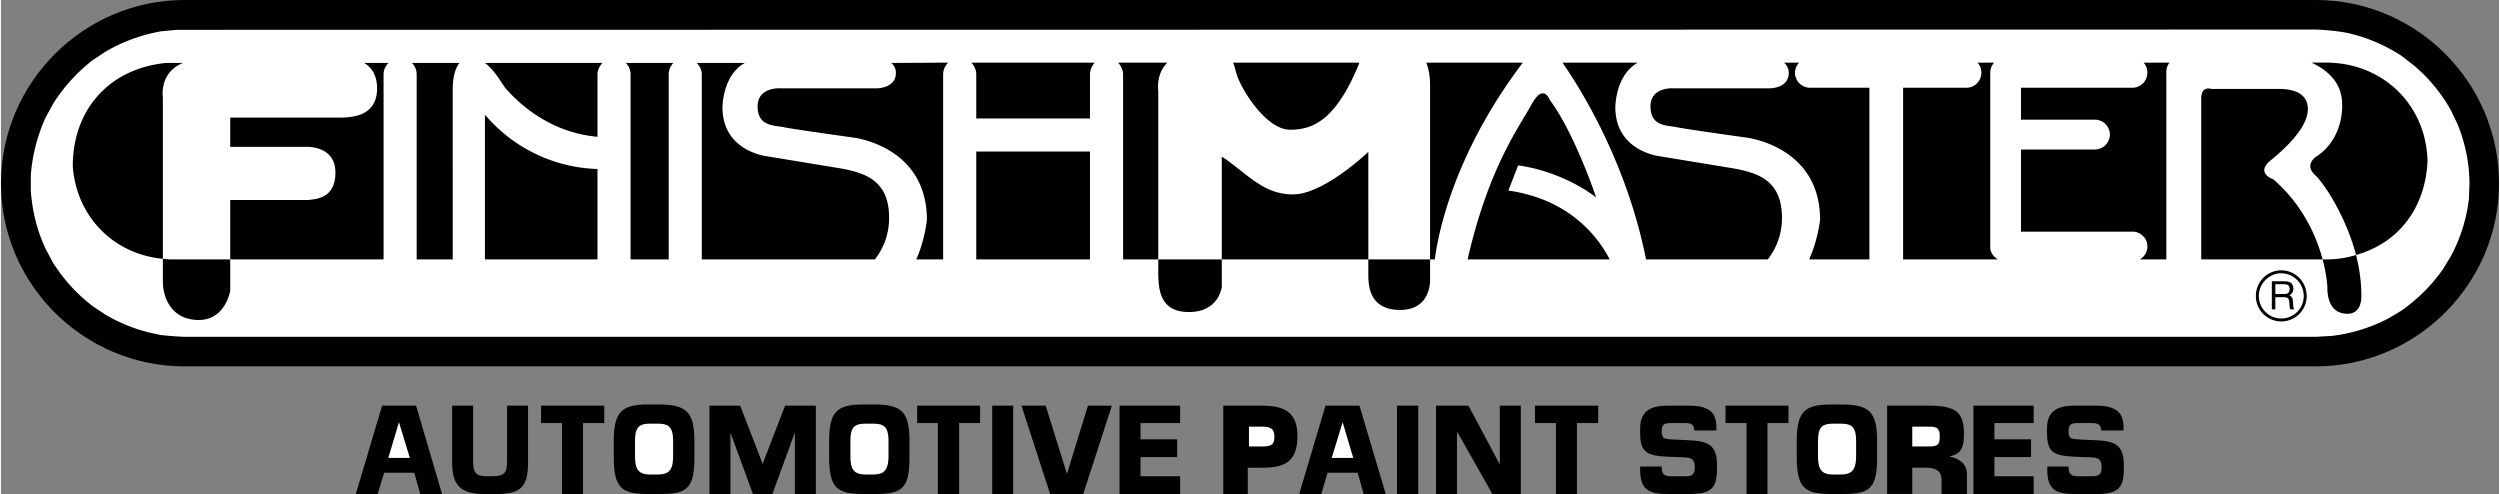
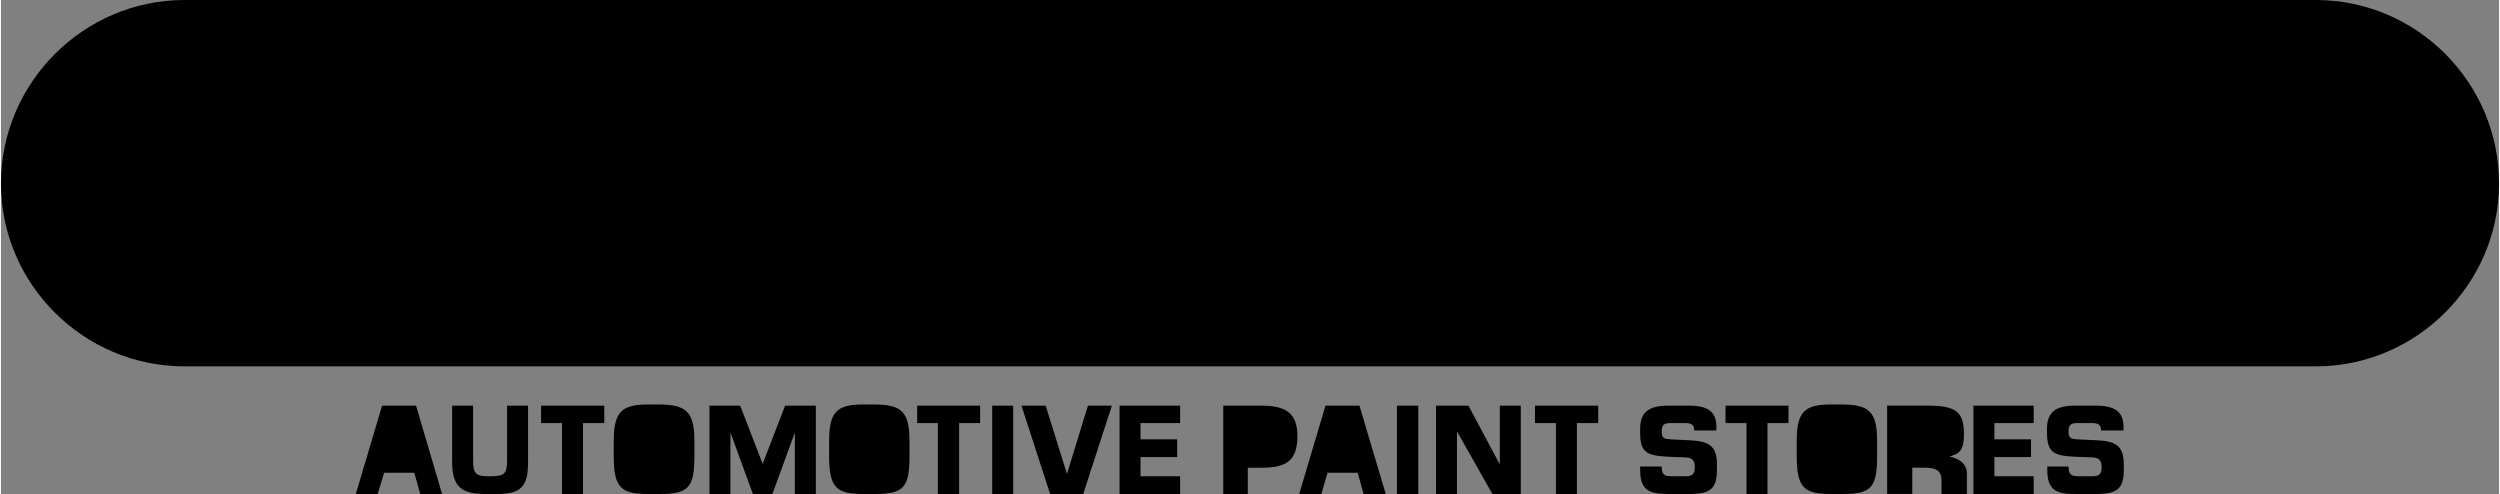
<svg xmlns="http://www.w3.org/2000/svg" width="2500" height="494" viewBox="0 0 76.095 15.048">
  <rect x="0" y="0" width="76.095" height="15.048" fill="#808080" stroke="none" />
  <path d="M11.61 12.357l-.801 2.691h.666l.198-.648h.918l.18.648h.666l-.792-2.691zM14.382 12.357h-.639v1.728c0 .72.279.963.99.963h.369c.756 0 .954-.243.954-.963v-1.728h-.639v1.665c0 .396-.072.486-.495.486h-.054c-.414 0-.486-.09-.486-.486v-1.665zM18.378 12.357h-1.926v.531h.639v2.16h.639v-2.16h.648zM19.71 15.048h.369c.864 0 1.044-.198 1.044-1.152v-.459c0-.891-.243-1.116-1.089-1.116h-.333c-.792 0-1.035.226-1.035 1.116v.459c0 .963.225 1.152 1.044 1.152zM21.582 12.357v2.691h.639v-1.872l.684 1.872h.594l.684-1.872v1.872h.639v-2.691h-.936l-.684 1.773-.684-1.773zM26.271 15.048h.36c.864 0 1.044-.198 1.044-1.152v-.459c0-.891-.234-1.116-1.08-1.116h-.333c-.801 0-1.035.226-1.035 1.116v.459c0 .963.225 1.152 1.044 1.152zM29.826 12.357h-1.917v.531h.63v2.16h.648v-2.16h.639zM30.195 12.357h.639v2.691h-.639zM31.824 12.357h-.738l.873 2.691h1.008l.873-2.691h-.729l-.639 2.079zM34.074 12.357v2.691h1.845v-.54h-1.206v-.585h1.116v-.54h-1.116v-.495h1.206v-.531zM38.403 12.357h-1.17v2.691h.747v-.801h.432c.711 0 1.08-.189 1.08-.963 0-.711-.369-.927-1.089-.927zM40.347 12.357l-.801 2.691h.675l.189-.648h.918l.18.648h.675l-.801-2.691zM42.525 12.357h.648v2.691h-.648zM43.713 12.357v2.691h.639V13.14l1.08 1.908h.864v-2.691h-.639v1.791l-.954-1.791zM48.654 12.357h-1.926v.531h.639v2.16h.639v-2.16h.648zM49.932 13.059v.117c0 .621.207.702.864.738l.504.018c.188.009.297.063.297.297 0 .225-.09.279-.279.279h-.423c-.234 0-.306-.054-.306-.297h-.657v.108c0 .594.261.729.837.729h.666c.684 0 .837-.198.837-.765v-.135c0-.612-.297-.711-.855-.738l-.567-.027c-.189-.019-.261-.027-.261-.243 0-.207.081-.252.261-.252h.468c.207 0 .261.081.261.225h.675v-.117c0-.432-.234-.639-.819-.639h-.657c-.567 0-.846.189-.846.702zM54.45 12.357h-1.917v.531h.639v2.16h.639v-2.16h.639zM55.746 15.048h.36c.864 0 1.044-.198 1.044-1.152v-.459c0-.891-.234-1.116-1.08-1.116h-.333c-.801 0-1.035.226-1.035 1.116v.459c0 .963.225 1.152 1.044 1.152zM59.112 15.048h.774v-.604c0-.351-.27-.477-.531-.54.279-.072.441-.162.441-.675 0-.684-.243-.873-1.107-.873h-1.233v2.691h.765v-.801h.396c.369 0 .495.126.495.387v.415zM60.084 12.357v2.691h1.836v-.54h-1.197v-.585h1.116v-.54h-1.116v-.495h1.197v-.531zM62.325 13.059v.117c0 .621.207.702.864.738l.504.018c.189.009.297.063.297.297 0 .225-.09.279-.279.279h-.414c-.234 0-.315-.054-.315-.297h-.648v.108c0 .594.261.729.828.729h.666c.684 0 .837-.198.837-.765v-.135c0-.612-.297-.711-.846-.738l-.576-.027c-.189-.019-.261-.027-.261-.243 0-.207.081-.252.261-.252h.468c.207 0 .261.081.261.225h.684v-.117c0-.432-.243-.639-.828-.639h-.657c-.567 0-.846.189-.846.702zM5.589 11.16h64.926c3.069 0 5.58-2.52 5.58-5.571 0-3.078-2.511-5.589-5.58-5.589H5.589C2.52 0 0 2.52 0 5.589c0 3.06 2.511 5.571 5.589 5.571z" />
-   <path d="M70.506 10.26l.486-.027a4.991 4.991 0 0 0 1.746-.54l.387-.234a5.151 5.151 0 0 0 1.269-1.269l.234-.387a4.902 4.902 0 0 0 .549-1.737l.018-.477a4.823 4.823 0 0 0-.369-1.818l-.198-.414a4.942 4.942 0 0 0-1.143-1.377l-.36-.279A5.047 5.047 0 0 0 71.46.999 6.86 6.86 0 0 0 70.506.9L5.346.909l-.468.045a5.093 5.093 0 0 0-1.71.63l-.378.252a5.163 5.163 0 0 0-1.206 1.332l-.216.396a5.111 5.111 0 0 0-.459 1.782v.477c.054.648.189 1.197.459 1.773l.216.405c.342.531.711.936 1.206 1.323l.378.252c.549.324 1.08.513 1.71.63.243.027.477.045.72.054h64.908z" fill="#fff" />
  <path d="M70.236 9.018c0-.432-.342-.783-.774-.783s-.774.351-.774.783a.774.774 0 1 0 1.548 0zM6.984 7.902v.954s-.144.891-.954.891c-.81 0-1.098-.639-1.098-1.179v-.684c.09.009.171.018.261.018h1.791zM37.188 7.902v.837s-.081.766-.999.766c-.909 0-.936-.711-.936-1.27v-.333h1.935zM43.533 7.902v.63s.036.909-.909.909-.972-.738-.972-1.089v-.45h1.881zM71.739 7.767c.1.396.162.81.162 1.224 0 0 .045.567-.423.567s-.612-.396-.612-.783c0-.135-.036-.459-.144-.873h.189c.297-.009.567-.054.828-.135zM67.023 7.902h3.699c-.189-.702-.612-1.674-1.503-2.439 0 0-.567-.189-.072-.585.495-.405 1.125-1.017 1.125-1.557s-.558-.612-.864-.612h-2.079s-.306-.117-.306.306v4.887zM44.676 7.902h4.329c-.324-.63-1.179-1.827-3.087-2.097l.297-.765s1.232.117 2.376.972c0 0-.648-1.944-1.413-2.97 0 0-.189-.531-.558.144-.351.657-1.296 1.881-1.944 4.716zM37.188 7.902h4.464V4.626s-1.35 1.296-2.295 1.296c-.936 0-1.431-.675-2.169-1.152v3.132zM29.709 4.617h3.465v3.285h-3.465zM14.742 7.902h3.429V5.148a4.674 4.674 0 0 1-3.429-1.656v4.41z" />
  <path d="M5.544 1.917h-.513c-1.728.171-2.844 1.413-2.844 3.15.117 1.539 1.242 2.673 2.745 2.817V2.979s-.126-.765.612-1.062zM11.808 1.917h-.747c.189.108.396.333.396.774 0 .864-.783.891-1.161.891H6.984v.891h2.304s.9-.054.9.783c0 .837-.666.801-.81.837H6.984v1.809h4.671V2.268a.47.47 0 0 1 .153-.351zM13.968 1.917h-1.449c.09.09.144.216.144.351v5.634h1.098V2.691s-.009-.513.207-.774zM18.324 1.917h-3.582c.306.225.513.63.63.774.243.27 1.188 1.332 2.799 1.476V2.268c0-.135.063-.261.153-.351zM20.484 1.917h-1.449c.09.09.144.216.144.351v5.634h1.161V2.268c0-.135.054-.261.144-.351zM22.662 1.917h-1.467c.09.09.153.216.153.351v5.634h5.274c.216-.279.432-.702.432-1.26 0-1.125-.684-1.386-1.584-1.53l-2.133-.351s-1.359-.144-1.359-1.494c0 0 0-.981.684-1.35z" />
-   <path d="M28.854 1.908l-1.737.009a.385.385 0 0 1 .144.306c0 .378-.378.468-.612.468h-2.88s-.72-.063-.72.549c0 .604.486.576.773.63.288.063 2.106.315 2.106.315s2.277.234 2.277 2.511c0 0-.054.604-.324 1.206h.819V2.268a.51.51 0 0 1 .154-.36zM33.318 1.908h-3.762a.505.505 0 0 1 .153.36v1.341h3.465V2.268c0-.135.054-.261.144-.36zM35.532 1.908h-1.503c.09.099.153.225.153.36v5.634h1.071v-5.13s-.081-.522.279-.864zM41.382 1.908H37.53c.054.108.072.252.135.423.171.477.9 1.62 1.602 1.62.675 0 1.395-.261 2.115-2.043zM46.359 1.908h-2.943c.072.18.117.405.117.693v5.301h.144c.09-.711.549-3.186 2.682-5.994zM49.86 1.908h-2.295c.531.765 1.944 2.988 2.547 5.994h3.708c.216-.279.432-.702.432-1.26 0-1.125-.684-1.386-1.584-1.53l-2.133-.351s-1.359-.144-1.359-1.494c0 0 0-.981.684-1.359z" />
-   <path d="M54.774 1.908h-.459a.404.404 0 0 1 .144.315c0 .378-.378.468-.603.468h-2.889s-.72-.063-.72.549c0 .604.486.576.774.63.288.063 2.106.315 2.106.315s2.286.234 2.286 2.511c0 0-.063.604-.333 1.206h1.836V2.673h-1.809a.46.46 0 0 1-.459-.459.47.47 0 0 1 .126-.306zM60.714 1.908h-.504a.46.46 0 0 1-.333.765h-1.935v5.229h2.889a.465.465 0 0 1-.234-.314V2.214c0-.117.045-.225.117-.306zM66.06 1.908h-.792a.46.46 0 0 1-.333.765h-3.402v.972h2.25a.46.46 0 0 1 .459.459.46.46 0 0 1-.459.45h-2.25v2.502h3.402c.243 0 .45.207.45.45a.454.454 0 0 1-.234.396h.81V2.259s-.027-.207.099-.351zM71.739 7.767c1.278-.36 2.106-1.404 2.178-2.853-.036-1.692-1.314-2.961-3.006-3.006h-.531c.396.18.936.549.936 1.269 0 0 .072 1.044-.801 1.602 0 0-.36.243-.027.549.252.225.936 1.233 1.251 2.439z" />
-   <path fill="#fff" d="M12.123 12.861l.333 1.089h-.657zM19.782 12.906h.216c.36 0 .477.108.477.549v.414c0 .441-.108.585-.477.585h-.216c-.359 0-.468-.144-.468-.576v-.432c0-.432.117-.54.468-.54zM26.343 12.906h.216c.36 0 .477.108.477.549v.414c0 .441-.117.585-.477.585h-.216c-.36 0-.468-.144-.468-.576v-.432c0-.432.117-.54.468-.54zM38.79 13.302c0 .225-.072.297-.351.297h-.423v-.603h.405c.288 0 .369.099.369.306zM40.869 12.861l.324 1.089h-.657zM55.818 12.906h.216c.36 0 .477.108.477.549v.414c0 .441-.117.585-.477.585h-.216c-.36 0-.468-.144-.468-.576v-.432c0-.432.117-.54.468-.54zM58.221 13.599v-.603h.522c.243 0 .315.063.315.306 0 .234-.063.297-.315.297h-.522zM70.146 9.018a.684.684 0 1 1-1.368 0c0-.378.306-.693.684-.693.378 0 .684.315.684.693z" />
+   <path d="M28.854 1.908a.385.385 0 0 1 .144.306c0 .378-.378.468-.612.468h-2.88s-.72-.063-.72.549c0 .604.486.576.773.63.288.063 2.106.315 2.106.315s2.277.234 2.277 2.511c0 0-.054.604-.324 1.206h.819V2.268a.51.51 0 0 1 .154-.36zM33.318 1.908h-3.762a.505.505 0 0 1 .153.36v1.341h3.465V2.268c0-.135.054-.261.144-.36zM35.532 1.908h-1.503c.09.099.153.225.153.36v5.634h1.071v-5.13s-.081-.522.279-.864zM41.382 1.908H37.53c.054.108.072.252.135.423.171.477.9 1.62 1.602 1.62.675 0 1.395-.261 2.115-2.043zM46.359 1.908h-2.943c.072.18.117.405.117.693v5.301h.144c.09-.711.549-3.186 2.682-5.994zM49.86 1.908h-2.295c.531.765 1.944 2.988 2.547 5.994h3.708c.216-.279.432-.702.432-1.26 0-1.125-.684-1.386-1.584-1.53l-2.133-.351s-1.359-.144-1.359-1.494c0 0 0-.981.684-1.359z" />
  <path d="M69.174 9.423h.107v-.369h.279c.18 0 .135.153.153.261l.018.108h.126c-.045-.081-.027-.099-.036-.207-.017-.153-.017-.162-.107-.216.081-.063.117-.108.117-.216-.018-.198-.144-.216-.279-.216h-.378v.855z" />
-   <path d="M69.561 8.658c.063 0 .171.018.153.171-.009.108-.081.126-.153.126h-.279v-.297h.279z" fill="#fff" />
</svg>